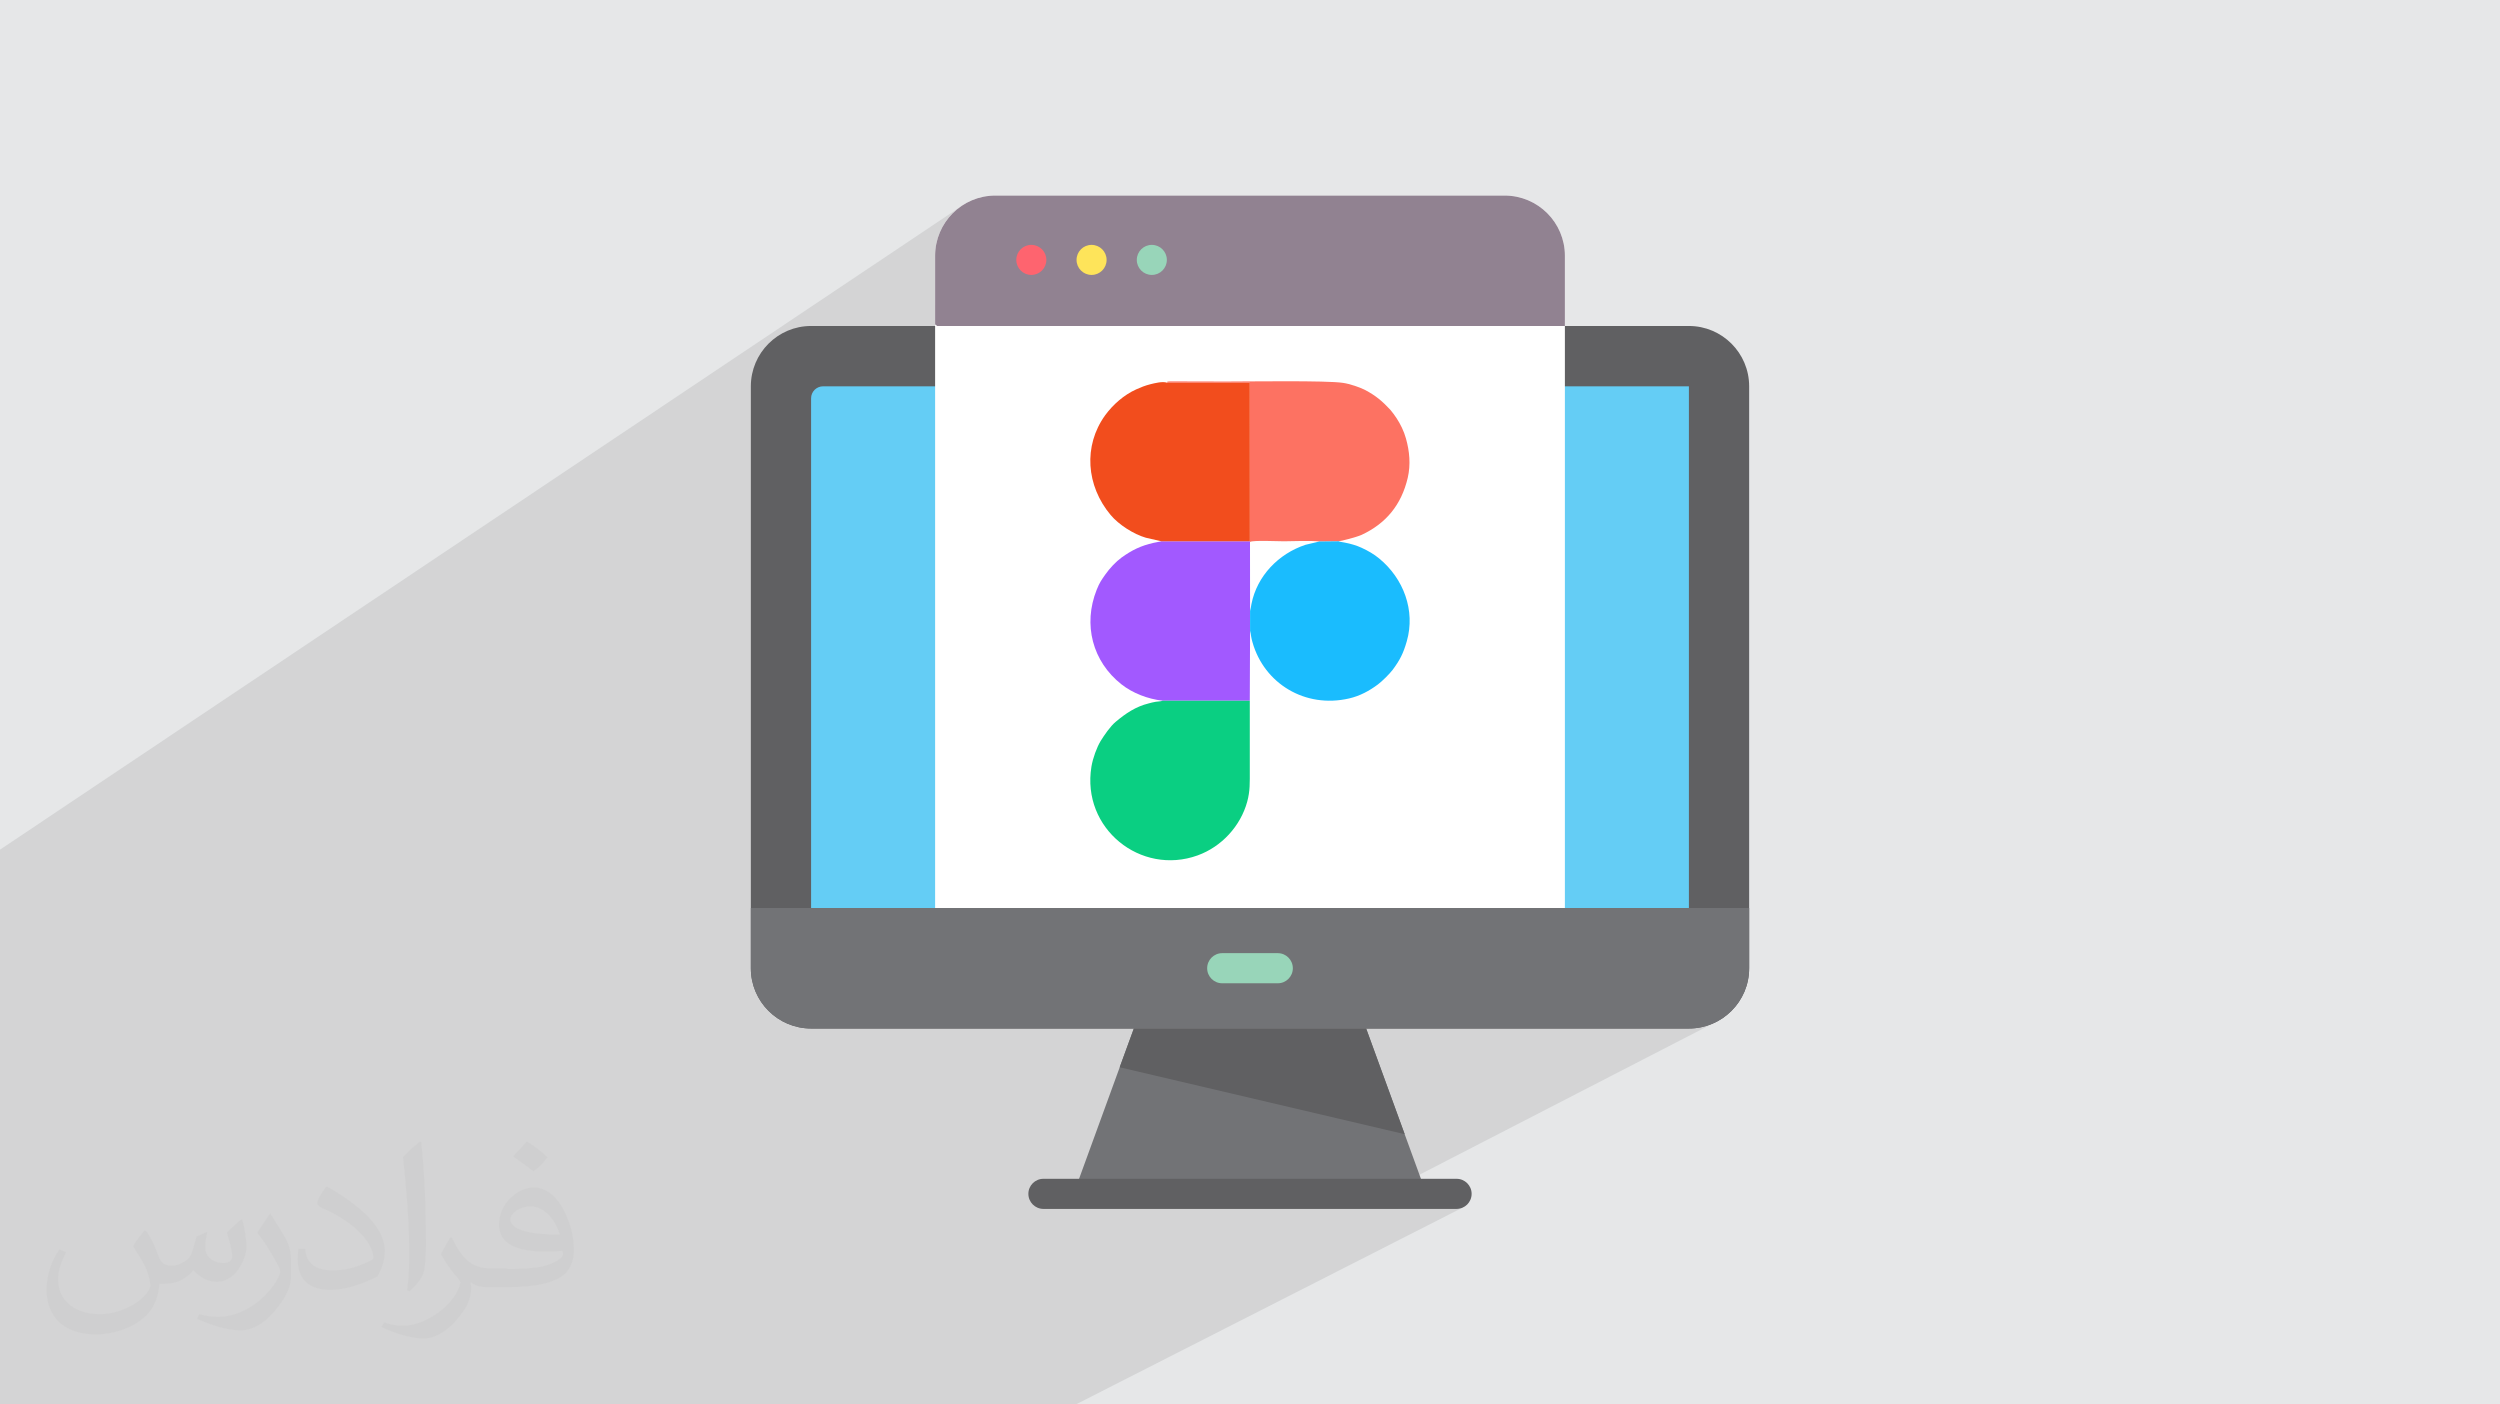
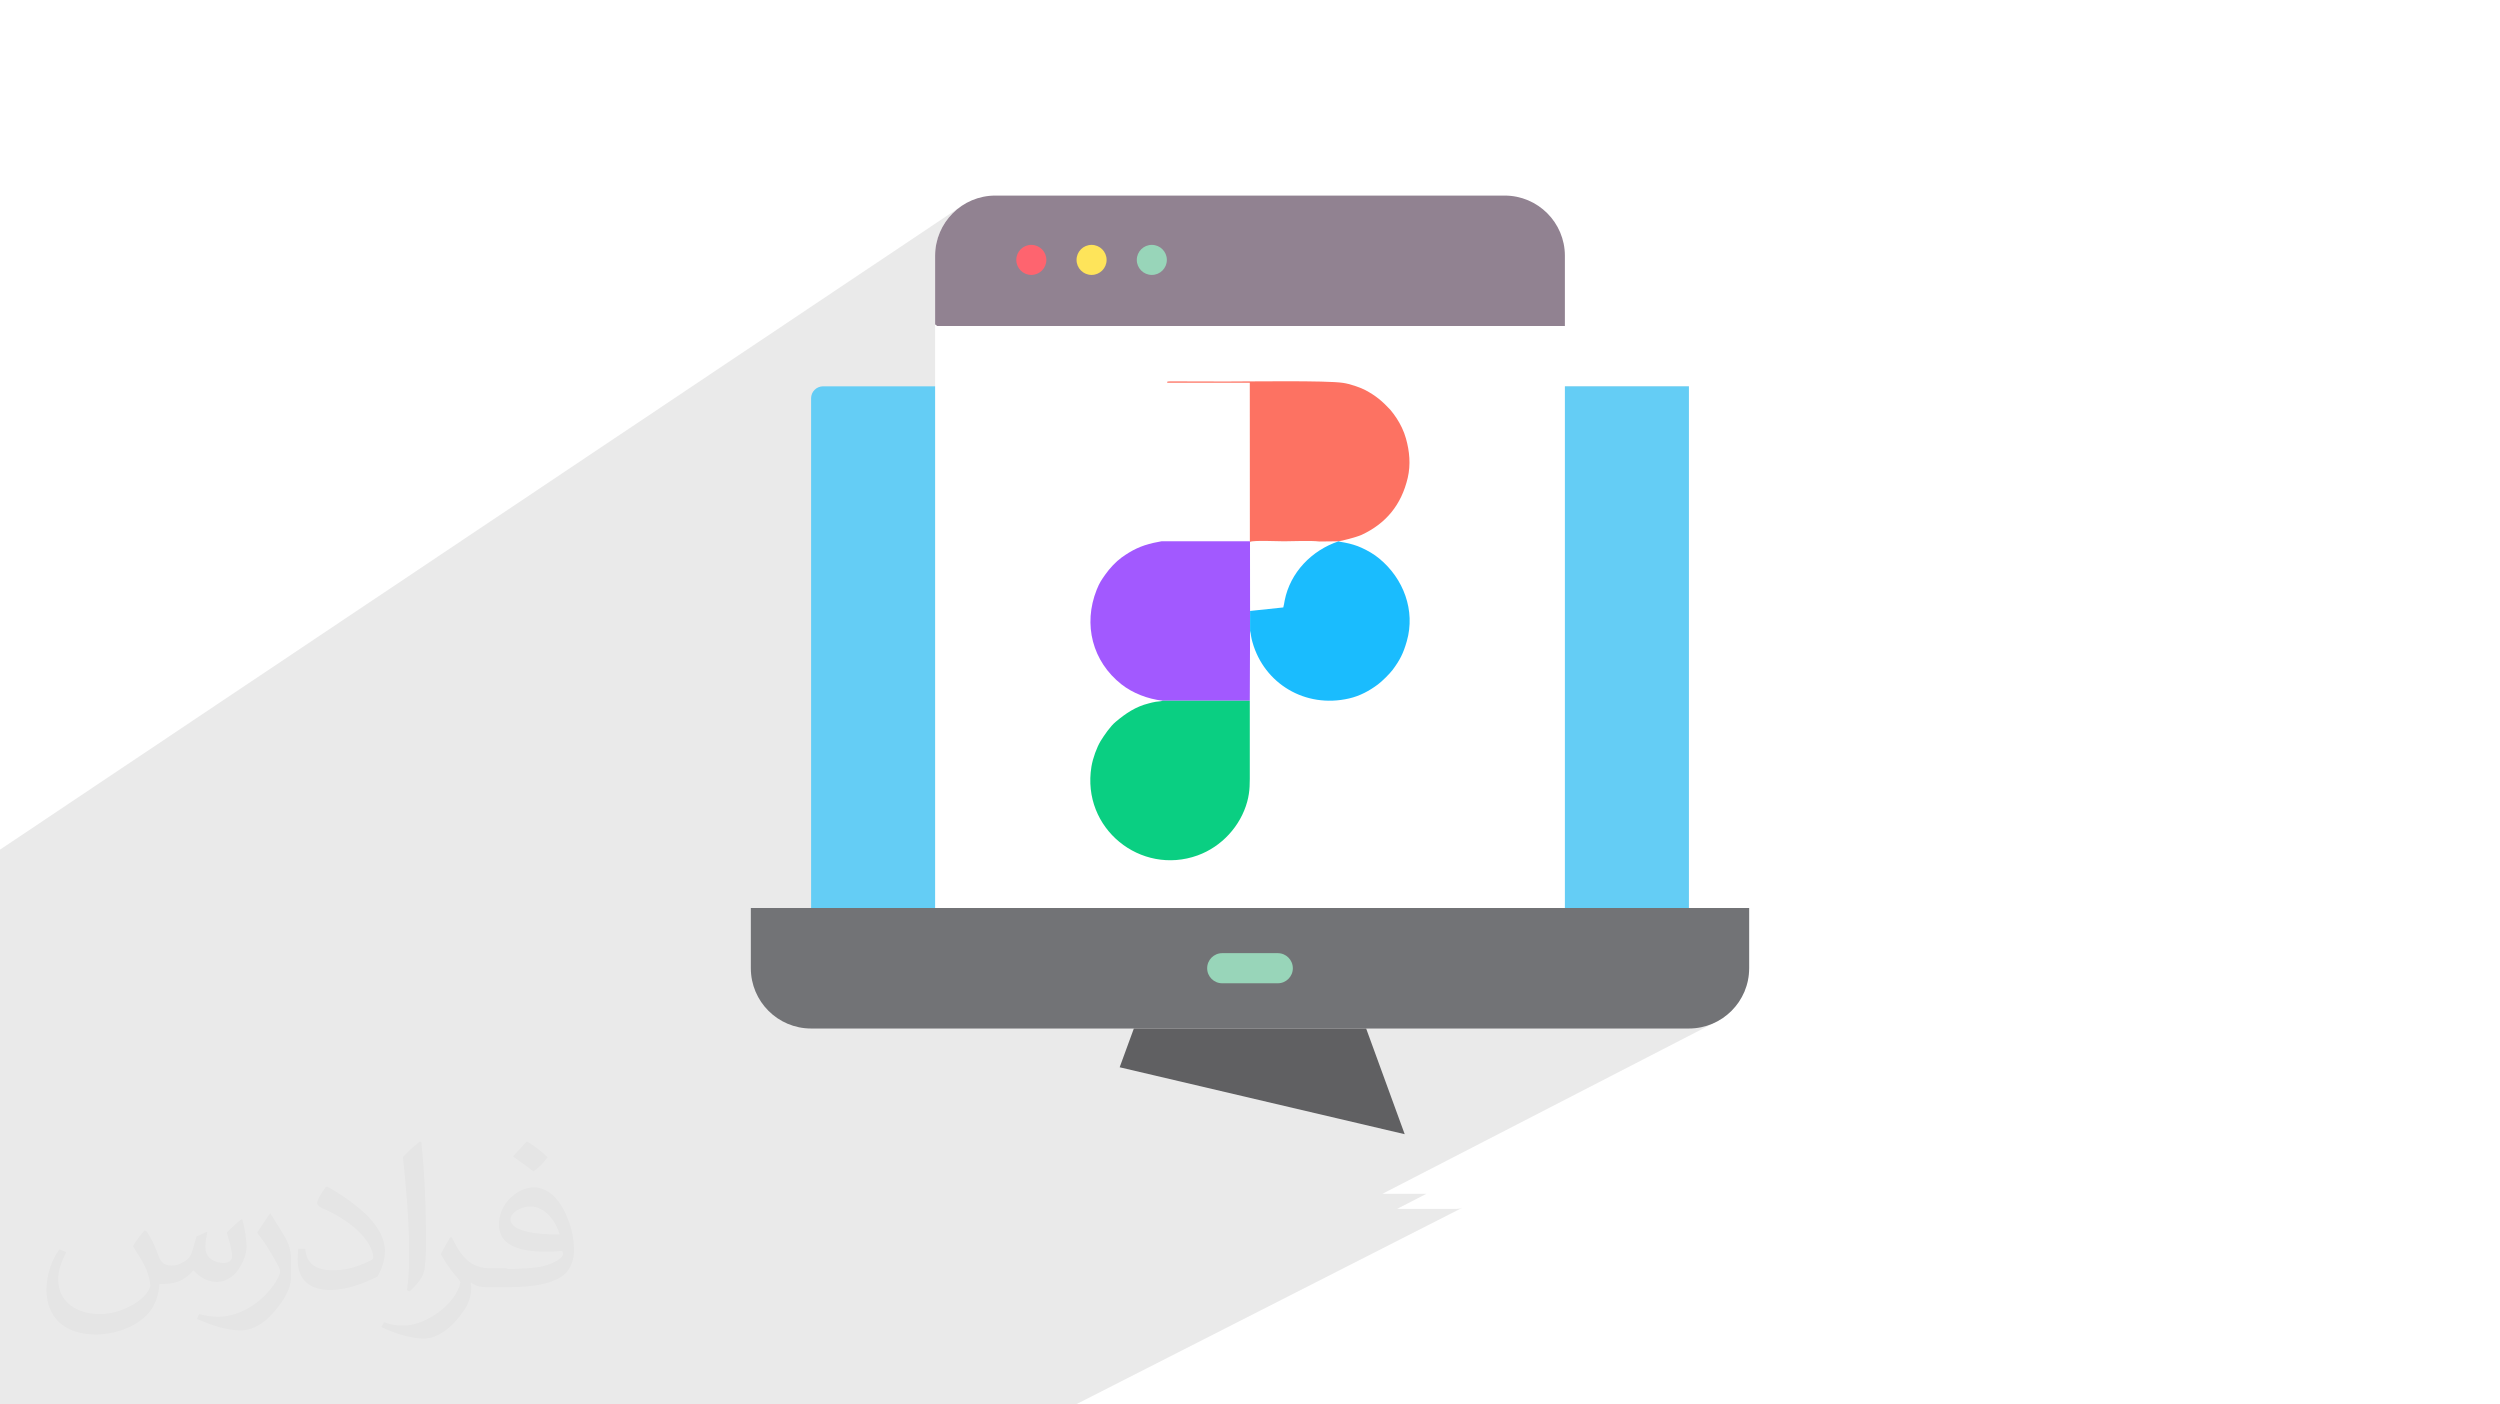
<svg xmlns="http://www.w3.org/2000/svg" xml:space="preserve" width="356px" height="200px" version="1.1" style="shape-rendering:geometricPrecision; text-rendering:geometricPrecision; image-rendering:optimizeQuality; fill-rule:evenodd; clip-rule:evenodd" viewBox="0 0 356000 200000" enable-background="new 0 0 501 501">
  <defs>
    <style type="text/css">
   
    .fil5 {fill:#727376}
    .fil3 {fill:#606062}
    .fil4 {fill:#64CDF5}
    .fil14 {fill:#0ACF82}
    .fil15 {fill:#1ABCFE}
    .fil8 {fill:#918291}
    .fil6 {fill:#98D5B9}
    .fil12 {fill:#A259FF}
    .fil0 {fill:#E6E7E8}
    .fil13 {fill:#F24D1D}
    .fil11 {fill:#FD7262}
    .fil9 {fill:#FE646F}
    .fil10 {fill:#FEE45A}
    .fil7 {fill:white}
    .fil2 {fill:#373435;fill-opacity:0.031}
    .fil1 {fill:#373435;fill-opacity:0.102}
   
  </style>
  </defs>
  <g id="Layer_x0020_1">
-     <polygon class="fil0" points="0,0 356000,0 356000,200000 0,200000 " />
    <path class="fil1" d="M0 197240l0 -280 0 -390 0 -610 0 -520 0 -2020 0 -380 0 -40 0 -1030 0 -70 0 -270 0 -290 0 -200 0 -50 0 -40 0 -10 0 0 0 -1360 0 -600 0 -280 0 -1690 0 -2380 0 -90 0 -2890 0 -3620 0 -390 0 -650 0 -560 0 -5420 0 -5580 0 -6280 0 -120 0 -670 0 -870 0 -12300 0 -4380 0 -390 0 -4420 0 -420 0 -1700 0 -370 0 -1470 0 -310 0 -610 0 -5190 0 -1010 0 -3120 0 -910 136950 -91670 -1270 1040 -1050 1270 -790 1460 -500 1610 -180 1730 0 7040 12500 -8240 -310 270 -270 310 -190 370 -130 400 -40 430 40 440 130 400 190 360 270 320 310 260 370 200 400 130 430 40 430 -40 410 -130 360 -200 -11660 7630 730 0 17110 -11190 -310 270 -270 310 -190 370 -130 400 -40 430 40 440 130 400 190 360 270 320 310 260 370 200 400 130 430 40 440 -40 400 -130 360 -200 -11750 7630 690 0 17250 -11190 -320 270 -260 310 -200 370 -130 400 -40 430 40 440 130 400 200 360 260 320 320 260 360 200 400 130 430 40 440 -40 400 -130 360 -200 -11840 7630 69460 0 -14130 8590 31790 0 0 74290 8580 0 0 8580 -180 1730 -500 1610 -790 1460 -1050 1270 -1270 1040 -1450 800 -46980 24210 6260 0 -4180 2150 8470 0 440 -40 400 -130 -55060 28020 -480 0 -8080 0 -5960 0 -1860 0 -7250 0 -3360 0 -11340 0 -7650 0 -10340 0 -270 0 -5120 0 -730 0 -2230 0 -15530 0 -480 0 -640 0 -6530 0 -840 0 -4600 0 -2040 0 -24400 0 -5810 0 -5190 0 -1410 0 -2190 0 -170 0 -1270 0 -4240 0 -1560 0 -5060 0 -5310 0 -1250 0 0 -2360 0 -370 0 -30zm222840 -160810l0 0zm0 0l0 0z" />
    <path class="fil2" d="M20860 175340c680,1050 1160,2010 1540,3070 290,670 480,1820 2020,1820 480,0 1060,-100 1630,-480 680,-290 1160,-860 1350,-1630l580 -2020 1440 -670 90 100c-190,770 -280,1530 -280,2010 0,1730 1440,2310 2590,2310 670,0 1250,-290 1250,-960 0,-770 -380,-2110 -770,-3360 680,-670 1350,-1350 2120,-1920l90 90c390,1440 580,2880 580,3840 0,960 -380,1920 -770,2590 -670,1350 -1920,2400 -3460,2400 -1150,0 -2400,-570 -3270,-1630l-90 0c-870,1060 -2120,1920 -4140,1920l-670 0c-100,1350 -390,2300 -870,3170 -1250,2400 -4800,4030 -8170,4030 -4710,0 -7020,-2690 -7020,-6340 0,-2200 770,-4310 1830,-5750l960 380c-670,1340 -1150,2590 -1150,3840 0,3360 2790,4990 5960,4990 2880,0 6540,-1820 7210,-4030 -290,-2400 -1150,-3460 -2500,-5660 380,-670 960,-1440 1630,-2210l100 0 0 0 190 100 0 0 0 0 0 0zm54220 -12770c970,580 1930,1350 2890,2210 -580,770 -1160,1440 -2020,2010 -960,-760 -1920,-1430 -2890,-2110 680,-760 1350,-1440 1930,-2110l0 0 90 0 0 0 0 0 0 0zm480 9220c-1630,0 -2880,1050 -2880,1820 0,1630 3170,2200 7020,2200 -480,-1910 -2120,-4020 -4140,-4020zm-3550 8920c2110,0 3940,-100 5290,-380 1530,-390 2880,-1160 2880,-1730 0,-100 0,-290 -100,-480 -860,90 -1820,90 -2780,90 -2790,0 -5000,-670 -5870,-2200 -190,-480 -380,-960 -380,-1540 0,-1530 670,-3070 1820,-4030 960,-860 2020,-1340 3180,-1340 1920,0 3550,1530 4610,4030 580,1340 1060,2880 1060,4890 0,1350 -390,2400 -1160,3270 -1530,1440 -4320,2010 -8650,2010l-1920 0 0 0 -480 0c-1060,0 -1830,-190 -2410,-670l-90 0c0,290 90,480 90,670 0,960 -280,2210 -960,3170 -1920,2880 -4040,4130 -5770,4130 -1820,0 -4030,-680 -6050,-1640l380 -670c680,290 1540,480 2790,480 3270,0 7500,-3170 8080,-6140 -100,-290 -290,-580 -680,-960 -960,-1150 -1540,-2110 -2110,-3070 480,-960 960,-1730 1340,-2400l200 0c1340,2780 2690,4410 5480,4410l480 0 0 0 2020 0 0 0 -290 100 0 0 0 0 0 0zm-14040 2970c190,-1340 290,-2780 290,-4120l0 -2020c0,-3740 -480,-9210 -870,-12760 680,-770 1640,-1630 2410,-2210l190 100c480,4510 670,9690 670,14490 0,1250 -90,2490 -190,3360 -100,1150 -770,2010 -2110,3360l-290 -100 0 0 -100 -100 0 0 0 0 0 0zm-14520 -5940c100,1720 970,3160 3950,3160 1920,0 3460,-480 5280,-1340 290,-100 480,-290 480,-480 0,-1150 -860,-2590 -2300,-3940 -1350,-1240 -3270,-2400 -4910,-3070 -570,-280 -770,-480 -770,-760 0,-490 680,-1540 1260,-2310l190 0c1920,1060 4130,2590 5770,4220 1440,1540 2400,3170 2400,4900 0,1250 -390,2490 -1060,3650 -2110,1050 -4420,1910 -6730,1910 -2790,0 -4610,-1340 -4610,-4310 0,-290 0,-870 90,-1540l960 0 0 0 0 -90 0 0 0 0 0 0zm-4990 -5000l1730 2790c670,1050 1250,2110 1250,3930l0 2310c0,1820 -1160,3740 -3080,5750 -1440,1350 -2790,1920 -4040,1920 -1830,0 -3840,-570 -6250,-1630l290 -670c770,190 1640,380 2690,380 3460,0 6920,-2490 8560,-5560 190,-390 290,-670 290,-870 0,-380 -190,-760 -390,-1050 -860,-1630 -1820,-3170 -2880,-4510 570,-870 1150,-1730 1730,-2590l100 0 0 0 0 -200 0 0 0 0 0 0z" />
    <g id="_2232401513312">
-       <path class="fil3" d="M240500 146460l-125000 0c-4730,0 -8580,-3840 -8580,-8580l0 -82870c0,-4740 3850,-8590 8580,-8590l125000 0c4730,0 8580,3850 8580,8590l0 82870c0,4740 -3850,8580 -8580,8580l0 0z" />
      <path class="fil4" d="M115500 129300l0 -72580c0,-950 770,-1710 1720,-1710l123280 0 0 74290 -125000 0z" />
      <path class="fil5" d="M115500 146460l125000 0c4730,0 8580,-3840 8580,-8580l0 -8580 -142160 0 0 8580c0,4740 3850,8580 8580,8580z" />
      <g>
        <path class="fil6" d="M181960 140020l-7920 0c-1180,0 -2140,-960 -2140,-2140 0,-1190 960,-2150 2140,-2150l7920 0c1180,0 2140,960 2140,2150 0,1180 -960,2140 -2140,2140z" />
      </g>
-       <polygon class="fil5" points="203120,170000 152880,170000 161460,146460 194540,146460 " />
      <polygon class="fil3" points="200030,161510 159440,151980 161460,146460 194540,146460 " />
      <g>
-         <path class="fil3" d="M207410 172150l-58820 0c-1190,0 -2150,-960 -2150,-2150 0,-1180 960,-2140 2150,-2140l58820 0c1190,0 2150,960 2150,2140 0,1190 -960,2150 -2150,2150l0 0z" />
-       </g>
+         </g>
      <path class="fil7" d="M222840 36430l0 92870 -89680 0 0 -92870c0,-4740 3840,-8580 8580,-8580l72520 0c4740,0 8580,3840 8580,8580l0 0z" />
      <path class="fil8" d="M222840 36430l0 9990 -89390 0 -290 -230 0 -9760c0,-4740 3840,-8580 8580,-8580l72520 0c4740,0 8580,3840 8580,8580l0 0z" />
      <circle class="fil9" cx="146860" cy="37010" r="2140" />
      <circle class="fil10" cx="155440" cy="37010" r="2140" />
      <circle class="fil6" cx="164020" cy="37010" r="2140" />
      <g>
        <path class="fil11" d="M177980 77080l20 90c420,-260 4010,-90 4840,-90 1470,0 3660,-130 5050,30l2740 -30c20,-10 50,-40 60,-20 30,50 2440,-550 3190,-890 3460,-1610 5670,-4250 6580,-8120 440,-1890 260,-3780 -250,-5600 -290,-1060 -810,-2100 -1340,-2900 -240,-360 -620,-900 -910,-1220 -1100,-1180 -2030,-1980 -3520,-2770 -770,-400 -2210,-900 -3200,-1040 -2370,-360 -13380,-190 -16640,-190l-7970 -20c-630,60 -280,-50 -440,190l11780 0 10 22580z" />
        <path class="fil12" d="M165570 99780l12400 0 40 -9950 0 -2830 -10 -9830 -20 -90 -12590 0 -1110 220c-1820,410 -3080,1030 -4550,2080 -830,600 -1710,1550 -2310,2400 -550,780 -840,1170 -1250,2200 -1980,4960 -600,10230 3540,13480 1550,1220 3700,2080 5860,2320z" />
-         <path class="fil13" d="M165390 77080l12590 0 -10 -22580 -11780 0c-630,-240 -1810,80 -2360,210 -810,210 -1320,420 -2020,730 -1760,790 -3330,2180 -4440,3700 -3130,4350 -2700,10030 790,14200 1150,1370 3250,2720 5000,3230l2230 510z" />
        <path class="fil14" d="M177970 99780l-12400 0c-240,110 -710,100 -970,150 -380,60 -630,130 -1010,230 -1870,460 -3290,1430 -4720,2630 -760,630 -1640,1920 -2140,2730 -540,900 -1100,2400 -1310,3650 -1440,8810 7020,15560 15120,12640 3430,-1240 6110,-4180 7060,-7640 420,-1550 370,-2660 370,-4590 0,-3270 0,-6540 0,-9800z" />
-         <path class="fil15" d="M178010 87000l0 2830c80,230 100,510 150,790 40,280 110,550 200,860 1660,5850 7490,9430 13750,7980 1540,-350 2910,-1100 4110,-2000 580,-430 1660,-1500 2090,-2070 1010,-1360 1520,-2320 2020,-4090 1250,-4360 -470,-8920 -3920,-11760 -780,-640 -1560,-1090 -2530,-1540 -710,-330 -1580,-580 -2370,-730 -230,-50 -250,-50 -450,-80l-300 -60c-20,0 -50,-20 -70,-20 -10,-10 -40,-10 -60,-30l-2740 30 -1990 470c-3860,1280 -6900,4450 -7690,8420 -40,210 -130,790 -200,1000z" />
+         <path class="fil15" d="M178010 87000l0 2830c80,230 100,510 150,790 40,280 110,550 200,860 1660,5850 7490,9430 13750,7980 1540,-350 2910,-1100 4110,-2000 580,-430 1660,-1500 2090,-2070 1010,-1360 1520,-2320 2020,-4090 1250,-4360 -470,-8920 -3920,-11760 -780,-640 -1560,-1090 -2530,-1540 -710,-330 -1580,-580 -2370,-730 -230,-50 -250,-50 -450,-80l-300 -60c-20,0 -50,-20 -70,-20 -10,-10 -40,-10 -60,-30c-3860,1280 -6900,4450 -7690,8420 -40,210 -130,790 -200,1000z" />
      </g>
    </g>
  </g>
</svg>